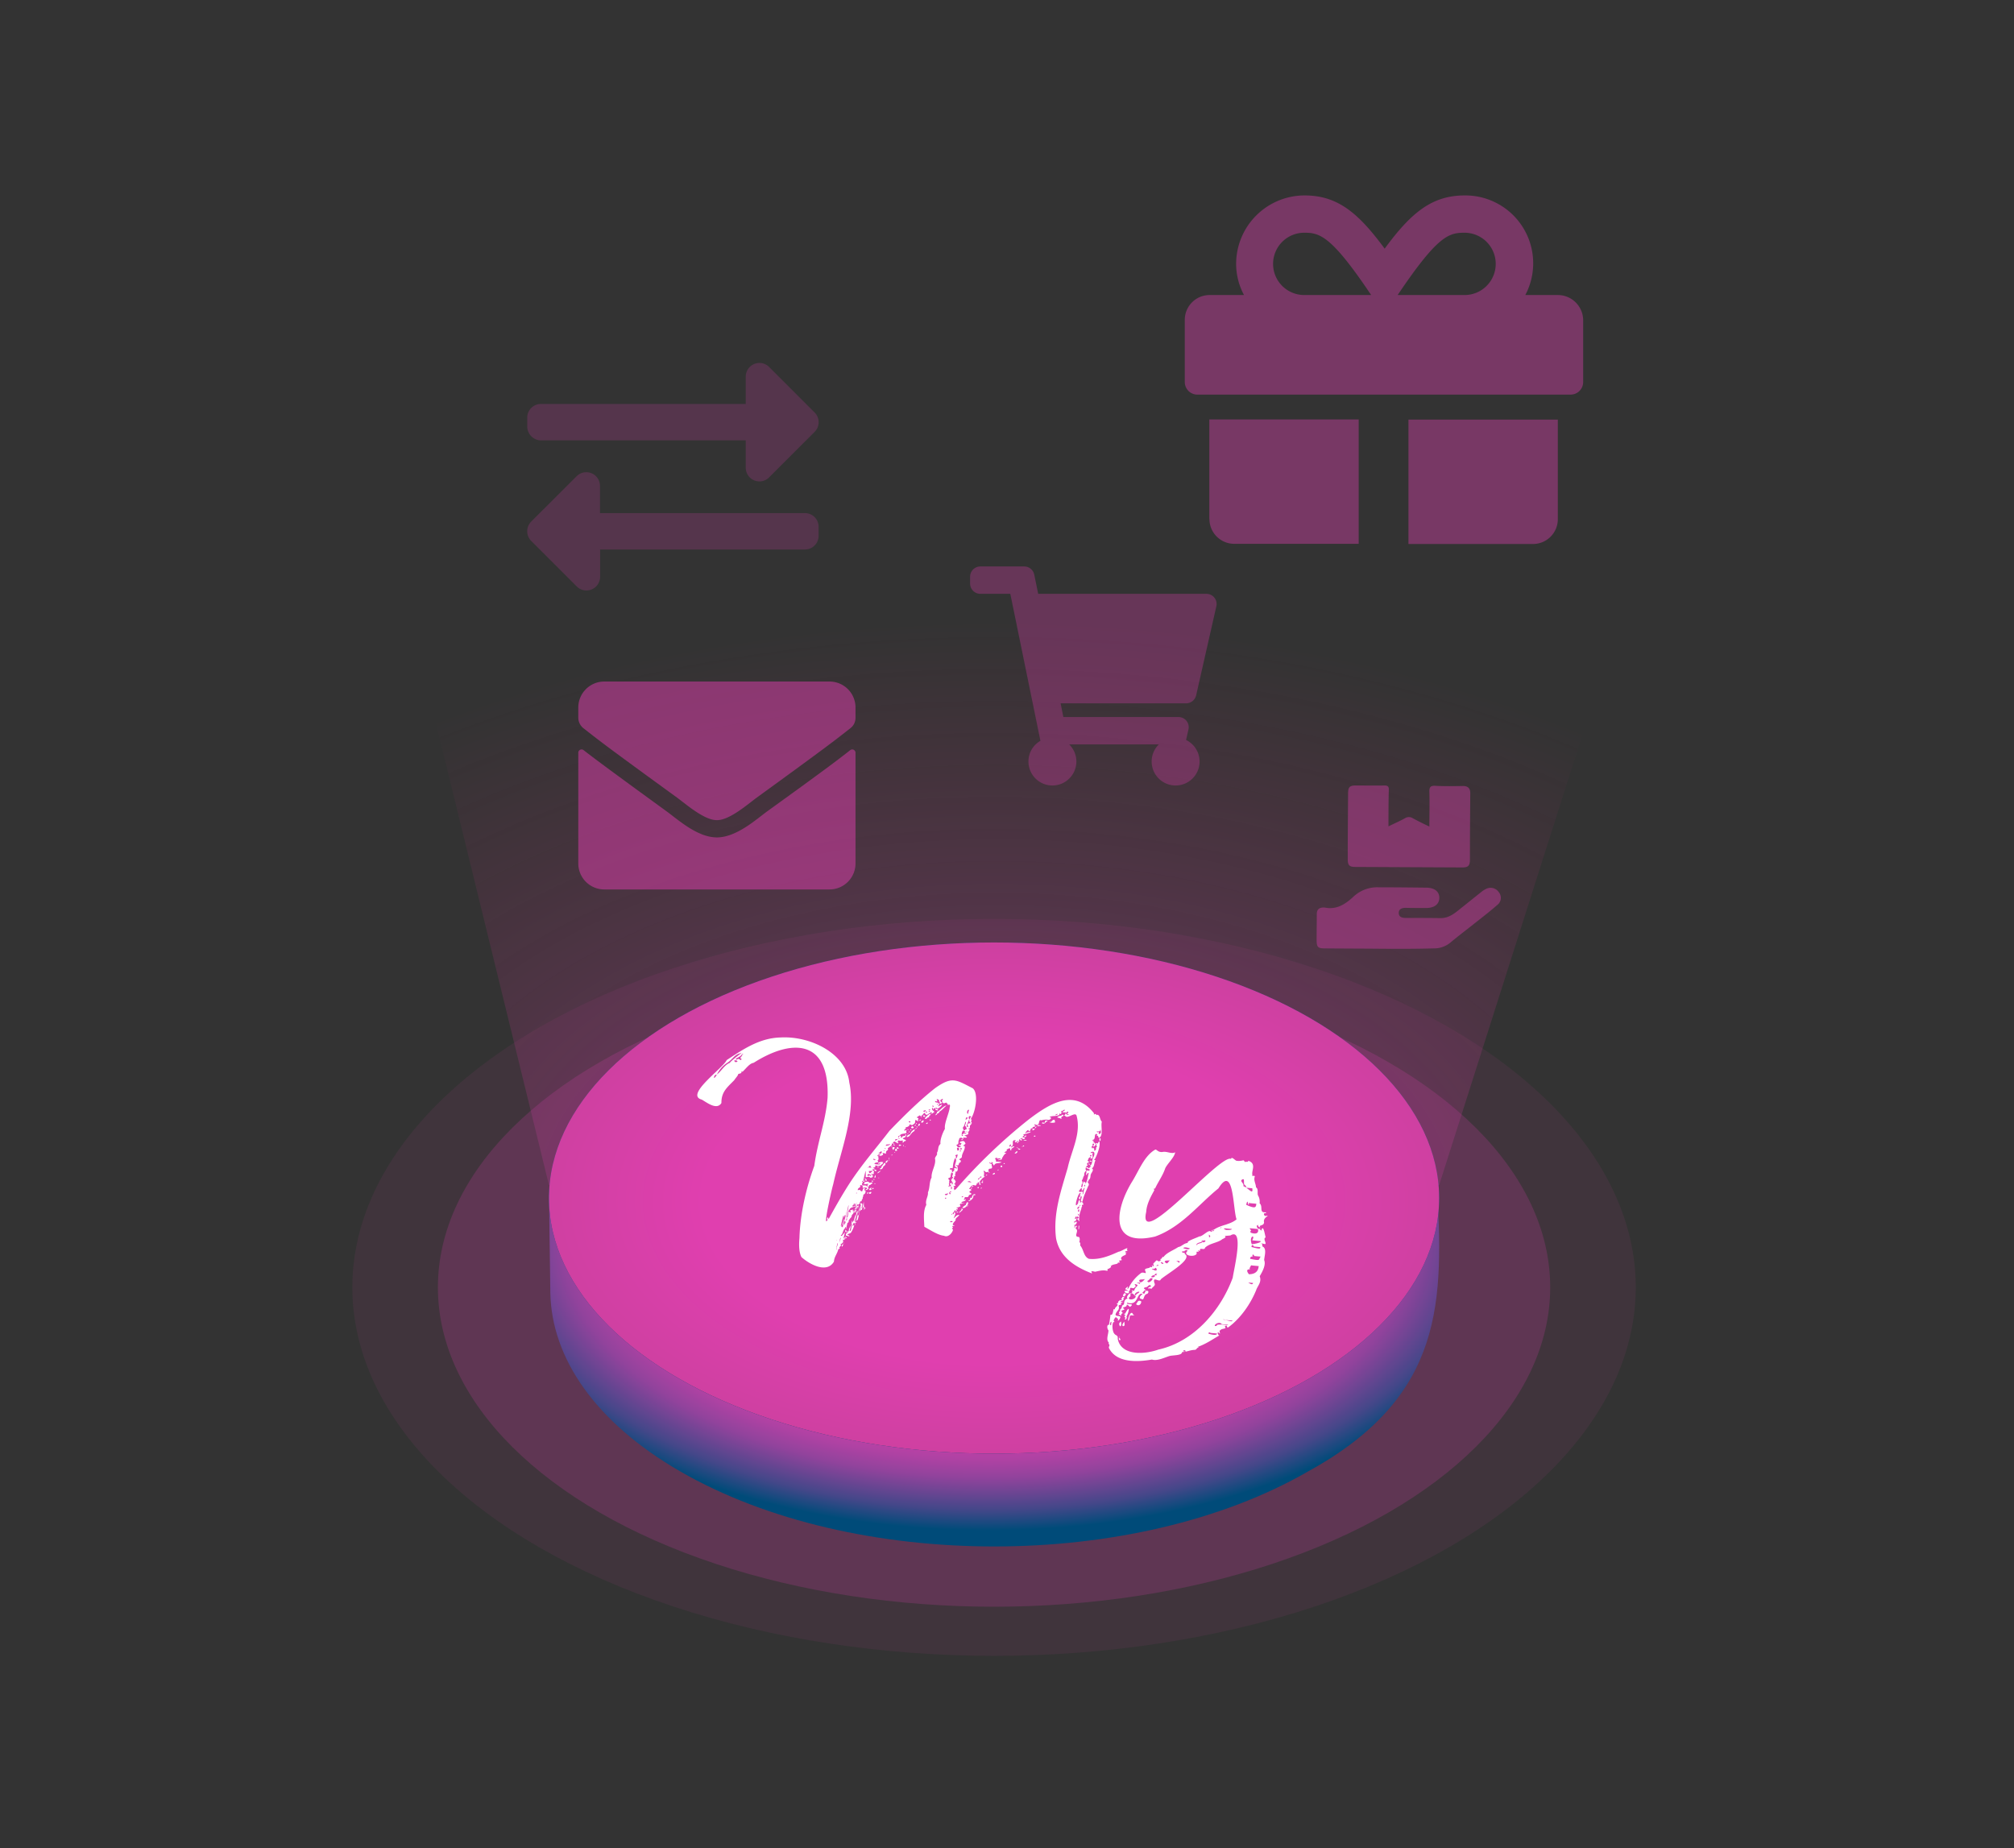
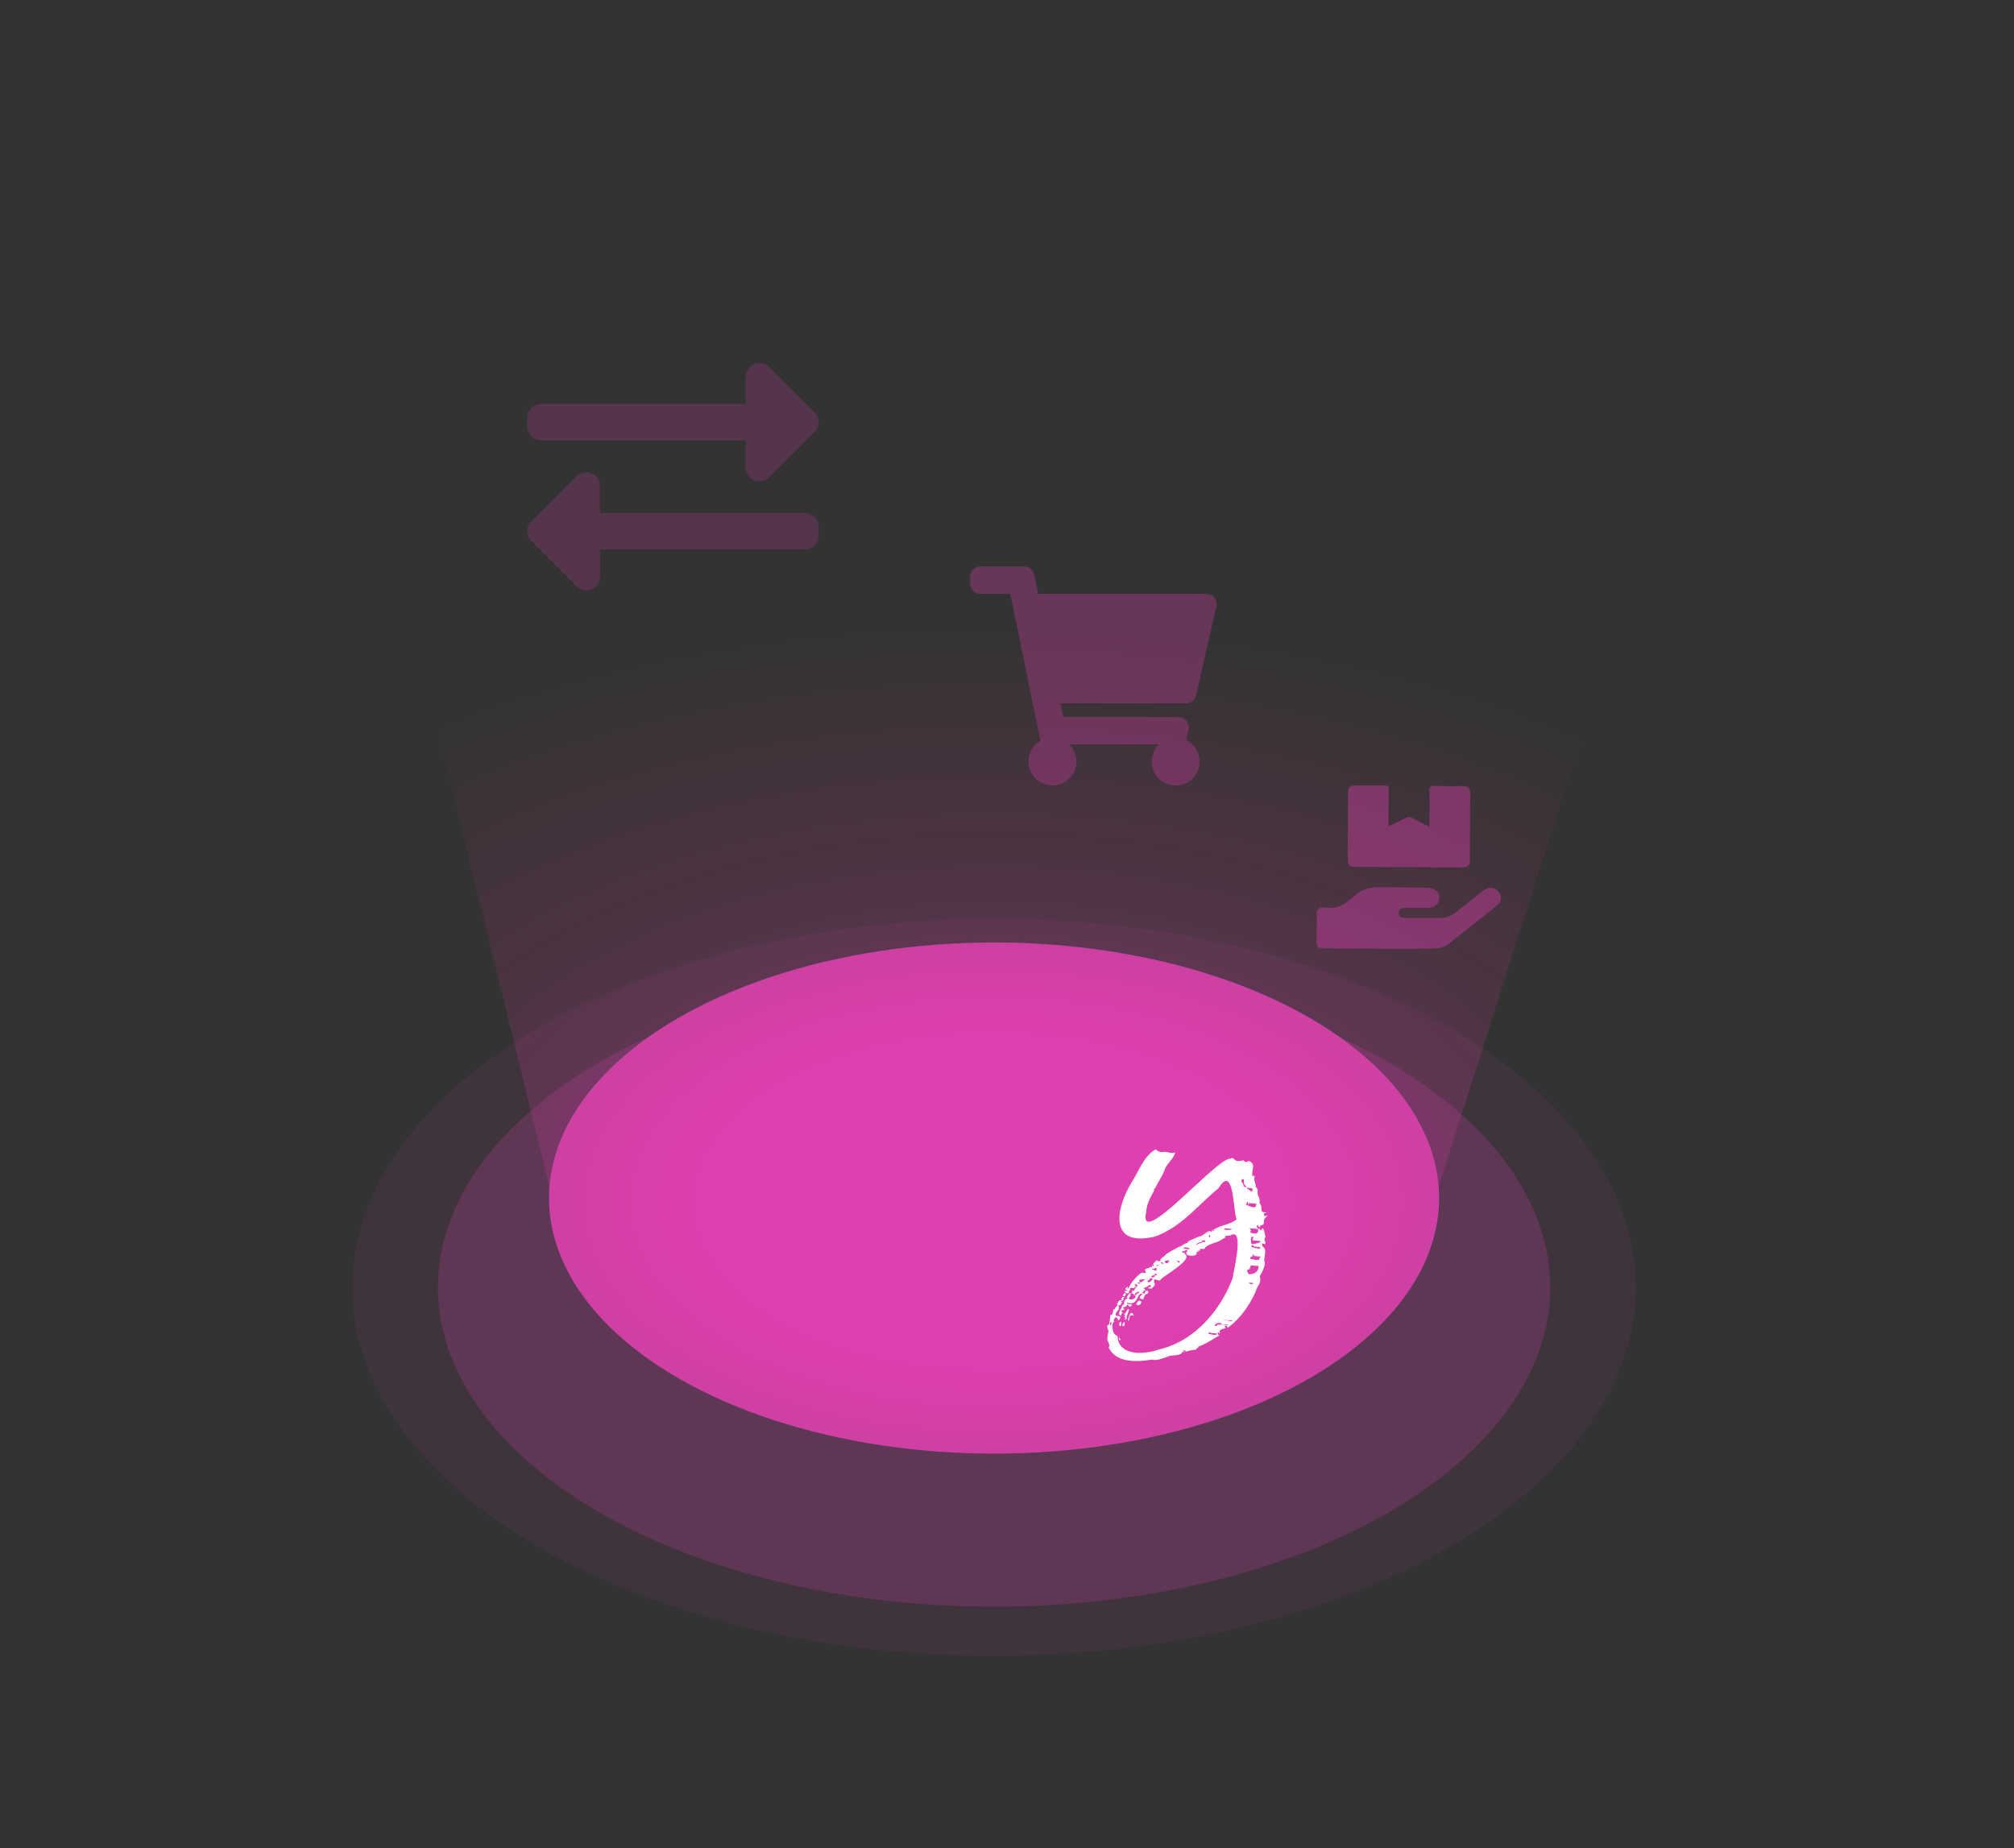
<svg xmlns="http://www.w3.org/2000/svg" viewBox="0 0 1176.93 1080">
  <rect x="0" y="0" width="1176.93" height="1080" fill="#333333" stroke="none" />
  <defs>
    <radialGradient id="radial-gradient" cx="577.4" cy="723.02" r="304.26" gradientTransform="translate(0 319.08) scale(1 0.56)" gradientUnits="userSpaceOnUse">
      <stop offset="0.44" stop-color="#e03faf" />
      <stop offset="0.55" stop-color="#dd3fae" />
      <stop offset="0.63" stop-color="#d440ac" />
      <stop offset="0.7" stop-color="#c440a8" />
      <stop offset="0.76" stop-color="#ae42a3" />
      <stop offset="0.82" stop-color="#91439c" />
      <stop offset="0.87" stop-color="#6e4593" />
      <stop offset="0.93" stop-color="#444789" />
      <stop offset="0.98" stop-color="#144a7e" />
      <stop offset="1" stop-color="#004b79" />
    </radialGradient>
    <radialGradient id="radial-gradient-2" cx="581.6" cy="700.04" r="586.79" gradientTransform="translate(0 297.2) scale(1 0.58)" gradientUnits="userSpaceOnUse">
      <stop offset="0.44" stop-color="#e03faf" stop-opacity="0.2" />
      <stop offset="1" stop-color="#ec2a83" stop-opacity="0" />
    </radialGradient>
    <radialGradient id="radial-gradient-3" cx="580.9" cy="700.14" r="384.98" gradientTransform="translate(0 310.04) scale(1 0.56)" gradientUnits="userSpaceOnUse">
      <stop offset="0.44" stop-color="#e03faf" />
      <stop offset="1" stop-color="#b8428f" />
    </radialGradient>
  </defs>
  <g id="MyFreedelity">
    <ellipse cx="580.9" cy="752.32" rx="375" ry="215.34" style="fill:#b8428f;opacity:0.1" />
    <ellipse cx="580.9" cy="752.32" rx="325" ry="186.63" style="fill:#e03faf;opacity:0.2" />
-     <path d="M839.64,691.15c3.85,68.73,5.14,124.53-75.16,168.7-101.35,58.51-265.67,58.51-367,0-49.92-28.83-75.14-66.47-75.88-104.24l-.78-57.6Z" style="fill:url(#radial-gradient)" />
    <ellipse cx="580.9" cy="700.14" rx="260.11" ry="149.37" style="fill:#004b79" />
    <polygon points="971.03 283.84 220.78 283.84 320.79 692.52 841.01 692.52 971.03 283.84" style="fill:url(#radial-gradient-2)" />
    <ellipse cx="580.9" cy="700.14" rx="260.11" ry="149.37" style="fill:url(#radial-gradient-3)" />
-     <path d="M619.86,651.09c-.55-.23-1.18-.69-.7.28-1.56,1.34-4.77.32-5.88,1.61,1.74-.29.7,1.4-.48,1.49a8.51,8.51,0,0,0-4.23.27c-2.16-1.08-.45,4.1-3.75,2.3,0-.4-.33.3-.23.4-.08.82,0,.25.45.27.14.6-.71.85-1.17.81-.94.24-.12.82-.7,1-.65-.49-1.08.44-.93.94-2.2,2.05,0-2.39-3.3,1.75,5.33-1.9,4-.29-.7.68-.59.25.06.38.22.67-2.34,1.59.51.58.48,1.89-.76.29-1.53.22-1.88-.54-.84.71-2.39,1.37-1.18,1.89-1.09.23-.82,1.73-1.65,1.08,1.4-1.59,1-1.5-.45-.4-1.24.44-.07-.15-.72-.41-.83,0,.65-.39.72-.41-.2-.3-.78-.35-.95-.4-2.17.62.32,2.95-2.1,3.91.27.82.72-.13,1.4-.26,2.26-.22-3,2.13-.7,1.75-2.56,2.11.8-2.43-3.3.27,1,.72-1,.9-1.18,1.75.13,0,1.42,0,.95.27-1.37.81-1.54,1.75-2.35,2.84,0,1.38-1.16.73-1.88,1.21-1.74-.16,1.91-.65.93-1s-2.41.63-1.88-.26c.46,0,0-.17-.22-.14-2.07.31-.18.7-.48,2.29a10.77,10.77,0,0,1,3.31.28c-1.67.9-3.54.16-4.23,1.61-.57,1-.58-1.25-1.66-.67,2.08-.55-.93-1.63,0-.4-.63.44-.54-.41-1.17-.54-.36,1.27,1.88.66,1.17,1.61,1.4,3.94-2.61.47-1.65,4.06,1.15.28-.11.74-.22,0-.56-.18-1,.42-1,.13-.88.33-1-1.26-1.88-.54,1.13.93-.64,3.66,1.17,3.1-2.33,1.06-2.2,1.79-3.75,3.38.27-.35,1.65.31.45.4,0,.49.65.35.48,1-1.14.43-.68-.88-.93-1.35-.34,0-1.24-.2-.7.4.12.5-1.24.34-1.17.4.94.1.28.93-.26,1.09-1.84-.94-2.58.45-3.75,2,.64-.13,1.72.19,1.18.95-3.08,1.15,2.84,1.61-1.18,2.56-.47,2.58-2.73,0-2.58,2.16-1.16,1.17.35.66.7.13.09,1.85-1.9.94-2.57,2.16.07.69,1.61-.3,1.87.27-1.32-.3-1.17.83-2.35.27-1.43,1.45,2.11,1.24-2.35,2.43-.09.33.34.27.7.27-.12.35.47.79-.23.67-1.06,0-.9-.09-.25.54-1.45,2.5,0-1.75-1.62.68-.43.37-.41.39.22.41,1.25.42-.25,2.62-.47,3.64,1-.85,1.79-2.22,3.3-2-.46,1-2.66,2-2.13,3.11-.77.9-2.76,2.8-.92,3,.78.47-.84.08-1.18.54,1.07.75-.07.88,0,1.76,1.75-1-1.18,5.47-4.7,3.77-3.57-.35-8-3.37-11.51-5.25-.15-4.37-.86-9.21,1.17-12.83-.81-2.73,1.23-4.9.93-7.29,1.24-2.62.67-6.06,2.13-8.64-.24-3.62,2.42-7,2.1-10.53-.59-1.53,1.69-2.55,1-3.9,1.17-1.88.28-3.58,2.1-5.27-.35-2.63,1.54-7,2.6-8.78-.55-3.25,2.59-9.28,2.8-12.68.82-2-1.49-1.49-1.87-2.56-.18-.48-1.83,1.17-2.36-.41.09-.24.46-.31,0-.27-1.21-.12.9-1.27,0-1.61-2.86,1.43,0,1.2-1.17,1.89,3,0-1.86,2.06-.23,0-.34-.58-.91.52-.47-1.08-3.52-2.19.77,1.79-2.35.4-.53,1.09,1.29.81,2.12,1.21.12.25-1.29.15-.47.28,1.67.34-.22,1.23.22,1.75,4.06-2.83,1.22.79-.92,1.48,2,1.09-.54,1-1,.14,0-.47.61-.36,1-.14.54-.31.06-.83-.48-.68-.68.47-1.69-.16-1.4,1-.41.08-.68-1-.25-1.21-2.4,1.1,1.77,2.77.48,2.69-.45.41-1.26,1.13-1.88,1,.73-.51.88-1,0-.81-1.22.46-2.36,2.3-3.31.81-.34-1.89-1.66,1.71-2.8,1.35-.3-1.06-1.09.32-1.87.41-.35,1.7,1.43-.42.44,1.75.85,2-1-.3-1.62.27.08,1.08,0,2-1.18,2.43-.54,1.24-2.59-1-2.12.54-1.62,1.79-2.7.45-2.11,1.89-1.2.25-1.16,2.17,0,.81.9-.21-.27,1.13.45,1.48-.45.86-2.69.51-3.5,1.22-.58.33-.51.92.23.81-.3.88-.16,1.29.7.67-.31-1.11,2.68-.06,1.65-1.75,1.38.44.31,1,0,1.89-3,1,.16,1,.48,1.75-.3.82-1.76.55-1.18.68,0,.61-.85.71-1,.4.58.11.47-1,0-1.08-1.13.92-2.7-1-2.58,1.08.95.12.11.26,0,.54.61.69-1.75-1-1.88-.94-.87.25-1.53,1.08,0,1.08.07.46-1.86-.27-1.65.4.49.82-1.84,1.88-2.35,2.56.82,1.55-1.47.68-.95,3.11-4.13-1.34-.24,1.21-2.58.81-.28,1-.84.64-.92-.41-1.52-.12-2,1.11-1,1.08-.17.89.61,2.21-.7,2.3.76-.11,0,1.92,1.4,1.21.22-.12,2.46-.42,2.36-.14-.17-.06-1.14.11-.48.28.51.84-1.49,1.24-1.62,2.15-.5-.28-.32-.72-1,0-3.67-1.37.09.43-3.27.95,1.87.68,1.37.92-.26.81-.12.16,1.88,2,.7,1.76.85,1.77-1,.68-1.87,1.34,2.09-.18,2,2.27-.23,1.76-.2-1-1.7,0-2.35-.27-.59.66.78,1.56.48,2.16-1-.21-3.9,0-2.13.94-.51.41-1,1-.23,1.75,1.3.12,2.38-.2,2.58.82.76-.68,0-.79.25-1.08,1.75-1.29-1.74-.07-2.6-.55,1.16-.1.95-.46.7-1.21.76.46,2.38-.86,2.83.41.39.38,1.5-.51,2.13.26-.93.44-1.16,1.24-2.13,1.22-.09.59-1,1.54-.23,2.16-.34.19-2.32,1.29-1.65.27,2-.77-.33-1.34-1.65-.81-.93-1,.86-1.34-1.4-1.62-.78-.08.22,1.12-.48,1.21-.69.59-1.34.85-1.17,1.76,1-.38,1.27-.26,1.87.54,1,.5,2.73-1.13,2.61-.13a1.9,1.9,0,0,1-1.65,2.29c.79.69.24.81-.26,1.89-1,.12-.13.63-1.17,1.21-1.86,2.16.64,2.59-2.58,3.92.81.65-1.29,1,0,1.61.12.1-.1.42-.22.41-.87-.57-1.23.42-1,1.22-.07.79-1.48,1.65-1.17,2.15-.23,1-1.14,1.3-1.4,2.17-.8.44,0,1.17-.7,1.61a3,3,0,0,0-1.66,3.25c-1,.54-1.39,2.48-1.87,3.51,0,.53-.82.24-.7.8.11.27,1,.41.7,0,1.17-.86,1.62-3,3.75-2.3-1.43,0-1.08,1.07-1.18,2.43-.88.26-.67,2.55-1.87,2.45-.54,0-.19.45,0,.53.15.51-.37.41-.23,1-.49,1-2,.63-1,1.6-.57.73-.64.73-1.18,1.35.83.38.13.64-.47.95-.75,3-2.38,4.34-2.58,7.29-4.35,7.31-14.76,1.16-19-2.7-1.59-3.21-1.44-7.91-1.15-11.07.39-14.23,4-29.45,8.68-42.23,1.9-14.21,6.66-25.93,7.76-39.82,1.22-34.06-20.63-34.71-43.24-20.37-2.32.34-4.14,3-6.36,5.13-2.24,0,1.07.66-2.58,1.35-.12,1-1.61,2.44-2.35,3.64-4.13,4.24-7.6,6.86-7.51,13.36-2.71,4.43-8.6-.4-11.51-2-10.15-2.69,12.78-18.6,14.57-23.07,9.48-6.19,19.07-12.91,31.48-13.23,17.25-1,38.36,9.14,40.19,26.32,4,18.14-5.11,40-9.41,59.51-.65,1.9-6.34,26.78-3.28,20.65-.51-.53-.32-.56,0-1.21.19-1.07.29.93.7.67,3.76-6.8,7.63-13.65,11.76-20.11,7.38-11.43,15.94-21.17,23.73-31.31,8.77-9.08,17.29-17.47,26.55-24.83,10.06-7.16,12.29-5,22.09,0,3.76,3.11,1.36,15-1.4,18.22,1-.36,1,.55.23,1.08,1.26,1,.2,1.69-.48,2.57-.27,1.87.79,1.06-1.18,1.75,2.37.4-.45,1.7.26,2.7.21.79-1.61,1.05-2.36,1.22,1.27.7,2.61,1.36,0,1.34-.73-1-.29,2-2.12,1.21,3.11-.71-1.1-2.24-.93,0-.95,1.17.49,2.5-1.65,3,1.44,2.06.71,1.41,2.83,1.21-.26-.55-3.08-1.51-.26-1.08.72-.12-.62-.57.71-.94-1.28-.46-1.86-.73-.45-1.22,1.91-.72,2.21.42,2.57,1.35-.26.41-2.31,1.4-.47,1.35.39,2.12-1.55,4.07-1.65,6.07.29,1-1.86,1.33-1.41,2,1.57.3.55,1.86-.22,1.76-.2,1.41-.48,1.77-1.65,1.22-.31.72.53.55.7.8.23,1.77.52,3.29-1.65,3.24.47.28,1,.47.25,1.08.07,1,.52,1.8-.95,1.49,1,.17.2,1.27,0,1.75,1.1,0,.68.71,1.4,1.22-.46.58-.36.33-.23,1.07-1.8.2.73.94-.22,1.63-1.57-.15-.74.34-.25.94-.72.21-.67.26-.23,1-.27,1,.58.1.93,0a317.52,317.52,0,0,1,42.54-40.76c12.17-9.26,26.74-18.54,38.31-3.51-.52.45-.05.63.23.41,1.34-.69.61,1.07,1.65.26,1.68.46,1.39,3.07,2.58,4.06-.73,2.75,1,7.69-1.4,9.44-1.11,0-.28-1.08-1.18-1.22-1.08-.29,0-.4,0-.8-2.44-1.16-.57,3.19-2.83,3.23-.39.94,2.1.4,0,1.09,1.11.17,1.48,1.19,2.13,1.75.78-.35-.56-.59-.25-.81.39-.42.79.2,1.43,0-.22-.53.33-1,.7-1.08.59,2.87-1.08,7.11-2.58,10.12-1.19.84.23.5.22,1.08-.84,1.3-.54,3.89-2.12,4.46,1.81.91-.68,2.85-.7,4.18-.14.91,0,1.91-1.18,2.69-.2.19-.12.32.25.55,0,.07-.63.47-.48,0-1.17.74,1.32,1.44,0,3-1.07,2.72-2.76,5.84-3.3,9-1.84.52-.34-2.08-.45-3-1.36,0-.42,1.73-1.18,1.75-1.14-.91.24-2,.93-2.15-2.39.25.89-1.59-.93-1.49-1.25.85-3.83,10.34-.95,5.93.17-1.77,1.15-3.09,1.18-.13.84-1.41,1.87-.26,1.88,1-1.24,0-.78.4-.7,1.07-.37.18-.46,1-.48,1.22-.7,2.13-1.66,4.68-1.18,7.28-.37.3-.39-.84-1.17-1.07-.24-.64,1.21-.57.72-1.22-1.32-1.61-.64,1.7-2.12,2.44-1.08.16-.16,1,0,.53,2-1.4,1,1.67-.48,1.62.72.55-.19,1.4.25,1.48.57-.32.19-1,.7-1.07,1.69,0-.38,1,0,1.62,2.27,1.33-1.41,4.51,1.4,4.86,1.35-.16.95,2.56.7,3.1,1.12.3.18,1.94.73,2.16,1.91,2.37,1.85,6.4,4.93,7.56,6.42.7,12.51-2,17.39-4.19,1.37,0,6.47-3.63,4.68-1.07,1.81.94-2.32.52-.45,1.62,1.34-.46-.78.32,0,1.21-2.32.89-3.64,1.82-2.35,3.1-.8.47-2.68.14-1.18,1.08,0,.5-1,.68-1.43.14,1.42,1.39-3.05,1.08-3.5,2.16-.9-.1-.15.46-.25.8-.71.43-1.23,1.06-2.1,1.08-.11.25.44.86-.25,1.08-2.52-.64-4.72.09-7,.54-3.88-1-1.18.76-1.9.95-9.87-3.81-18.81-9.5-20.9-20.52-1.8-14.28,2.75-27.2,6.81-41.16,2.27-10.34,8-20.09,5.18-30.5-.78-2.38-5,1.79-6.36.41,0,0-1.09-.67-.92-.81.46.14,1-.07.44-.4.3-.94,1.27.57,1.66-.68.47-.27.68-.53-.23-.95-.26-.05-.1.89-.73.68-1.65-.49-3.44.43-.7-1.35-.21-1.09-1.12.6-2.1.41C619.75,649,620.89,650.23,619.86,651.09ZM417.53,628.83c-1,1.84.65.86.93-.27C419.8,627.81,417.51,627.88,417.53,628.83Zm14.79-13.22c-3.15.73-4.25,3.45-7,5.26a17,17,0,0,0-6.36,7c2.53-1.74,4.32-5.53,7.54-6.75C427.21,619.66,436.13,613.55,432.32,615.61Zm-3.05,4.58c.15,1,2.74.2,1.18-.4C430.39,619.59,428.42,619.55,429.27,620.19Zm3.53-.67c1.57-1.08-.66-.58,0-1.48.07-.59,1.53-1.2.7-1.63,1.05-.36,1.14-.63,0-.4.06,1.48-4.89,2.61-3.05,3.24C431.82,618.47,431.85,618.93,432.8,619.52Zm53.83,108.9,1.4-5.8c-.11.5.61.19.47,0Zm1.4,3.78c-.28-.14-.38.4-.48.54C489.55,727.36,489.85,726.9,489.43,726.4Zm.7-7.29c.62-.11,0-.35-.22-.27C489.27,719.3,490.21,719.53,490.13,719.11Zm.95,4.18c0,.05-1.4,1.14-.7,1.1C490.73,724.84,491.69,723.6,491.08,723.29Zm.95-7.69c.11-.18-.39-.22-.47-.27C490.52,715.73,492.27,716.29,492,715.6Zm1.63-5.53c.71-.18-.61-.7-.93-.54A1.71,1.71,0,0,0,493.66,710.07Zm-.93.54c-.09.51,1.51,1.09,1.18.4C493.87,710.93,492.88,710,492.73,710.61Zm1.18,3.11c-.28,0-.7,0-.73.4C493.51,714.33,495.22,714,493.91,713.72Zm.22,8.37c-.55-1.56-1.11.45-.7.67S494.42,722,494.13,722.09Zm0-3.51c.84-2.57,3.58-.73,1.18-.82-.68.1-.68.45,0,.55C495.23,718.74,494.44,719.08,494.13,718.58Zm.7-10.81c-1-.07.32.28.7.27C495.63,707.49,495.82,706.77,494.83,707.77Zm1,4.46c1.35-1-.58-.57-1-1.35C494.55,711.87,494.57,712.43,495.79,712.23Zm3.75-1.22c2.33-3.21-.19,3-1.18,3.79a14.5,14.5,0,0,1-1.87.67c.28.53,2,1,.95,1.21-4.19-.95.46-2,0-4.18C498.87,712.58,499.61,712.76,499.54,711Zm-3.75-6.61c-.43.32,0,.35.47.4C496,704.4,496,704.4,495.79,704.4Zm0,2.83h.47C496.37,706.93,495.63,706.74,495.79,707.23Zm8.93-10.65c.81-1.2-1.63.09-.73.8-.72.38-.9,1-2.1.54-.55.64-2.15.08-.7,0,.42-.34-1.13-.39-.95,0,.1.69-.78.33-.7,1.21.41.54,2.12-1,2.13-.26-2.26,1.19-3.32.51-4.23,2.83-1.12.6,2.35,1.71.7.14-.38-.16-.23-.2.22-.28,3.79-1.82-1.41,2.53,3.31-1.07-1.52-.93.29-1,.45.13.79-.06-.49-1.2.95-.94A12.12,12.12,0,0,1,504.72,696.58Zm-6.83,16.87c0,.42.59-.17.7-.27C498.38,713,498.09,713.24,497.89,713.45Zm1.65-2.44c-1.15.4.16-2.28.48-2.15.66.89,1.34-1.25,1.87-.41-1.07.39-.48,1.52-.95,1.75C500.2,708.83,499.52,709.86,499.54,711Zm.95-8.23c.26,0,.82,0,.7-.13C500.87,702.25,500.4,702.12,500.49,702.78Zm.23,5c-.5-.2,0-.81.22-.54C501.45,707.38,501.56,707.94,500.72,707.77Zm.7-5.93c.68,0,.54-.7,0-.68S500.74,701.85,501.42,701.84Zm.25-10.26c.88.12.14-.39,0-.81C501.12,690.8,501.75,691.33,501.67,691.58Zm0,16.19c.14-.1.7-.8.92-.67C502.5,707.75,502.34,708.39,501.67,707.77Zm1.4-3.37h-.7C502.48,703.66,503.18,703.55,503.07,704.4Zm2.35-10c.85.91-4.11,1.66-1.65,0C504.76,693.77,504.25,694.23,505.42,694.41Zm-2.35,8.37c.11,0,.9-1.13,1.17-1.22C505.07,702,503.08,703.83,503.07,702.78Zm1.87-1.22c.19-.55-.42-.25-.47-.54.29-.47.07-.72,0-1.21,1.3.38,1.35-.57,2.6-.13-.9.14-.61.16,0,.54.49.58-1.32.07-.95,1.08S504.51,701.62,504.94,701.56Zm.71-16.72c.71,0,1-.61,1.42-.68C506.34,683.52,505.43,684,505.65,684.84Zm1.17-1.35c.6.21-.19-.93-.22-.41ZM507.3,697c.22.27,0,.4-.23.54C506.33,698,507,696,507.3,697Zm.47-10c.45-.37.81.37,1.4.4.26,0-.66-1.08-1.17-1.21C506.48,685.76,506.68,687.86,507.77,687Zm-.7-4.45c.45,0,.45-.13.45-.27C507.3,682.27,507.3,682.27,507.07,682.54Zm2.1-.27c1-.14-1.11-.18-.22-.81C507.65,680.87,506.77,682.81,509.17,682.27Zm-1.4,2.16c0,2.38,1.81.18,2.36-.41C509.65,684.44,507.11,684.25,507.77,684.43ZM509.65,695c-1.7,1.14-2.48-.16-.48-.94C509.88,694.52,507.64,695.05,509.65,695Zm-.48,1.63c.17.84-1.09,1.66-1.4.4A2,2,0,0,1,509.17,696.58Zm1.18-6.48c-.32.63-1.53.4-.7-.27C509.75,689.86,510.07,690.23,510.35,690.1Zm-.7,4.59c.2-.51.8-.89.92,0C510.32,694.59,509.53,695.16,509.65,694.69Zm1.4-16.74c1.92-.28-.09-.21-.22-.67C511.44,676.56,509.43,677.53,511.05,678Zm-.48,10.93c.91.14.38.65-.22.54C510.49,689.4,510.63,689.06,510.57,688.88Zm.26-5.26c.78-.4,1.68.17,1.17.67C511.67,684.7,511,684,510.83,683.62Zm0,8c.09-.37.56,0,.92.13C511.73,692,510.81,691.74,510.83,691.58Zm2.8-11.06c2.17-1.26-.23-.5-.7-.55C515.31,678.19,507,680.32,513.63,680.52Zm-2.33,7.69c-.73-.31.25-1.08,0-1.62C511.77,686.73,511.92,688.26,511.3,688.21Zm1.4-6.35a3.74,3.74,0,0,1,1.18.14C513.64,682.2,512.42,682.51,512.7,681.86Zm0,3.64c.46-.87,1.33-1.1,1.88-1.47C515.16,684,512.73,686.11,512.7,685.5Zm.23,2.71v.13s0-.13.25-.13Zm1.43-14c.31,0,1.64-1,.44-1.61-.09.83-2.47,1.28-.92,1.34C514,674.05,514.15,674.24,514.36,674.17Zm-1.18,14c.15-.2.52-.06.7,0S513.1,688.5,513.18,688.21Zm.45-13.1h.73C514.77,675.56,512.81,675.62,513.63,675.11Zm3.53,4.6c.78.15-.1,1.55-.93,1.75-.14,1-1,2.17-2.13,1.62.29-.82,1.35-.5,1-1.62C515.8,681.5,516.74,679,517.16,679.71Zm0-7.15c-.32-.25-.52-.52-.93-.14C516.58,672.51,517.09,672.82,517.16,672.56Zm0-1.63c-.59-.13.25.43.25.54C517.7,671,517.52,671.22,517.16,670.93Zm0,8.37c.78-.54,1.24-2.06,1.87-.81C518,678.27,519.09,680.07,517.16,679.3Zm2.35-10.66c-.93.25-1.67-.28-1.88.81C518.34,669.74,521.41,668.69,519.51,668.64Zm0,8.5c-.51-.09-.12-.67.25-.54C519.72,676.8,519.89,677.27,519.51,677.14Zm-.23.54c.87,0,.3.14,0,.54Zm1.66-7.69c-.13-.2.45-.66.45-.27C521.14,669.85,521,671,520.94,670Zm.7,4.86c.05.09-.77.45-.7.14C520.86,674.74,521.5,674.89,521.64,674.85Zm1.4-4.05c-.51,0-.87.82-.93,1.21C520.86,670.88,521.62,669.65,523,670.8Zm-.93-2.3c.54.2.75.41.7,1C522.23,669.62,522.16,668.88,522.11,668.5Zm.45,4.72c0-.12.25-.12.48-.12C523.76,672.83,522.39,674,522.56,673.22Zm.48-7c.32.61,1.26-.51,1.65-.41C524.06,665.54,523.18,665.6,523,666.21Zm1,5.54c.79.65-.68,1.07-1,.4C522.79,671.68,524.24,670.7,524,671.75Zm.92-1.08c.79,1.15-2,.17-.7.26C523.75,670.14,524.79,670.43,524.91,670.67Zm.7-5.41h-.92C524.26,665.6,526.64,665.68,525.61,665.26Zm-.22-1.61c-.44-.11-.83,1.2,0,.94C525,663.75,527,663.7,525.39,663.65Zm-.22,5.8c0-1,.87-.59,1.4-.54C526.54,669.6,525.68,669.79,525.17,669.45Zm2.8.27c-.4.1-.42-.64,0-.68C528,669.45,528.22,669.58,528,669.72Zm.7.27c-.07-.09.34-.17.47-.13C529.21,670.1,528.62,670.26,528.67,670Zm5.4-8.91c-1.75.59-2.34,3.51-4.23,3.24-.3-.91,1.82-1.5,2.13-1.75,0-1.11,1.77-2.61,2.83-2.84C534,660.39,534.9,660.68,534.07,661.08Zm-4-1.08c.2,0,.58-.54.47,0C532,660.28,530.4,660.51,530.1,660Zm.7,2.3c.08.59-1.47,0-.23,0Zm1.17-6.75c.12-.58-.63-.38-1-.27C531,655.75,532,656.43,532,655.55Zm-.47,6.21c-.19.07-.38-.15-.48-.28C531,661.1,531.46,661.58,531.5,661.76Zm-.23-.4c0-.42-.08-.58.48-.54C531.75,661.08,531.5,661.22,531.27,661.36ZM532,660c.7.06.37.14.7.41C531.93,660.4,531.94,660.7,532,660Zm1.65-1.48c1.06.54-.76,1.23-1.17.54C532.26,658.61,533.47,657.63,533.62,658.52Zm1.63-1.08c-.3.31-.52.88-.7.67C534.35,657.71,535.21,657,535.25,657.44Zm0,1.89c.3-.18.11-.1.47,0C535.76,659.66,534.12,660,535.25,659.33Zm.47-3c.15.38-.49.55-.47.68C535.23,656.7,535.2,656.29,535.72,656.36Zm.48,2.7c-.31-.08-.9-1-.48-.81C536.42,658.49,535.85,658.62,536.2,659.06Zm.7-1.08c-1.06-.05.49-2.12.7-.94C537.48,657.18,537.23,658.18,536.9,658Zm.48-3c-.57-.27.57-1,.92-.54A3.35,3.35,0,0,1,537.38,655Zm1.17-2.56c.31.51-.25.45-.47.27C538.27,652.6,538.19,652.35,538.55,652.45Zm.23,3.64c-1.34-.06.2-1.23.7-1.35C540.26,655,539.22,656.18,538.78,656.09Zm2.13-7.29c-.39,0-.92.42-1.43.4C539.8,650.19,541,649.59,540.91,648.8Zm-.7,3.38c.84-.51.34.74-.26.54C538.63,652.33,540.54,651,540.21,652.18Zm.22,1.62c.17-1.13,5-4.78,2.83-1.62-1,0,.26.93-.73.8C541.44,653.25,541.77,654.12,540.43,653.8Zm1.4-3.92c0-.24-1-.37-.92,0S541.63,650.26,541.83,649.88Zm0,6.75c-.29.43-.48.28-.7,0C541.31,655.93,543.05,655.89,541.83,656.63Zm1.65-7.83c.2-1.06-.68-.18-1,0Zm0,.4h-.7C542.32,649.7,543.58,649.81,543.48,649.2Zm.23,5.14c.51.42-.1.89-.45.4C543.17,654.72,543.66,653.89,543.71,654.34Zm1.65-8.1c-.44-.35-1.05.53-.23.41C545.57,647.28,545.81,646.65,545.36,646.24Zm2.13,3.64c1.68-.63,3.67-3.59,5.63-3.78-1.68,1.38-2.74,2.86-4.23,3.64.16,1-1.38.72-1.4,1.63C545.08,652.59,548.05,650.5,547.49,649.88Zm.7-4.32c-.1-.14-.24-.5-.48-.4C547.56,645.55,548,646,548.19,645.56Zm5.4,51.42c0,1-.48.53-1.4.94C551.68,698.65,554.75,698.74,553.59,697Zm-1.17,3.64c.28,0,.52-.47.7-.54C552.06,699.91,552.09,699.87,552.42,700.62Zm1.65-55.46c.4.55.7.58-.25.68C553.8,645.38,553.48,645.4,554.07,645.16Zm2.1,45.21c-1-1.15,1.17-2,.7-2.43-1-.23,0-1.12,0-2-1-1.92-1.37.76-1.4,1.76-.61,1.27-1.61.1-1.18,1.61,1.15.61,0,.61.48,2-.51.41-.21,1,0,1.35-.09.23-1.27.87-.48.68,2-.15,1.73,0,.7-1.49.94-.63,1.8-.92,1,.41C557.26,692.2,556.78,690.67,556.17,690.37Zm-1.4,7.15c0,.64.81.37.7.14C555.49,696.84,554.17,696.4,554.77,697.52ZM557.6,684c.18.08,0-.75,0-1.21.16-.88,1.73.81,1.62-.4-2.92-.59,1-4.31-1.17-5.54a14.82,14.82,0,0,0-1.18,4.59c-.06,2.36-.74.6-1.62,1.35-.76,1.25.63.28.92.81C556.43,685.66,556.48,685.13,557.6,684Zm-1.91,12.69c.6,0,0-.49-.22-.41C554.56,696.37,555,696.8,555.69,696.71Zm-.22,17.54a3.69,3.69,0,0,0,1.18-.13C556.9,713.31,554.47,713.52,555.47,714.25Zm.7-20.65c-.88-.07-.1.87-.48,1.35C556.27,695.17,556.5,693.92,556.17,693.6Zm0,15.66c-.32.37-.11.5.25.67C556.54,709.63,556.16,709.42,556.17,709.26Zm1.18-.81c-.47,0-1,1.14-.23,1.21C557.1,709.18,558.28,708.78,557.35,708.45Zm1.17-32.8c.33.47.15.33,0,1,.53,1.22,1.09-1.71,1.18-1.89C559,674.74,557.88,675,558.52,675.65Zm.48,32.8a1.09,1.09,0,0,1,1.17-.13C559.77,708.37,559,709.11,559,708.45Zm.7-37.65c-.94-.4-.13,1.31-.23,1.62C560.73,672.52,560.86,670.72,559.7,670.8Zm3,35.89c0,.6-1.75,1.7-2.1,2.17-.31-.94,1.79-1.6,1.18-2.43C562,706.12,562.56,706.62,562.75,706.69ZM561.1,673c.6-.42.91-.27,0-.68C560.93,672.31,560.89,673,561.1,673Zm.25-2.16c-.21.81-.09,1.62.7.81-.52-.05,0-.48.23-.4A2.77,2.77,0,0,0,561.35,670.8Zm3.28-8.23c.47-.48-2.31-1.16-.93-1.09,1.24-.21-.3-.51-.72-.94-.86.55-1.08,2.05-.93,3.11-.12.08.86.35.7-.14-.07-.13-.9-.43-.22-.67C563.46,662.15,563.32,662.32,564.63,662.57Zm-2.58,37.11c.72-.23.84-.31.93-.55C562.6,699.14,561.86,699,562.05,699.68Zm2.1,5.94c-3.08,1.11-1.31-.7.25-1.49.17-.78.8-2.38,1.4-1.22.79.22-1.36.75,0,1.22.21.58-1,0-.92.54-.69.29.58,0,.7.27C564.28,705.15,564.48,704.92,564.15,705.62Zm.48-47.24c-1.58-.4.25-1.8-.23-2.83-.48-.32-.69,2.65-1.65,3.1-.35,2.36,2,2,1.18,1.35C565.8,660,564.37,659.36,564.63,658.38Zm.47-5.53c-.56-.13-.54.85-1,1.21C565,654.62,565.78,653.1,565.1,652.85Zm.23,8.63c0-.36-1.09-.3-.7,0C564.54,661.46,565.74,661.81,565.33,661.48Zm.73-6.61c-.21.84-2.25,4-.26,3.65-.87-2.64.13-1.82,1.88-2.29-1.22-.24-1.34-1-1.18-2.17A1.67,1.67,0,0,0,566.06,654.87Zm-.48-3.91c.27-.46.38-1.55.7-2.29C565.69,647.88,564.52,650.15,565.58,651Zm.48,39.81c.32,0,1.46.33,1.62,0-.25,0-1.79-1.17-1.62-.27C565.48,690.19,565.06,690.77,566.06,690.77Zm1.62-37.92c-1.27-1.7-2.2.34-1.18,1.21C567.06,653.79,566.59,652.9,567.68,652.85ZM570,698.06c.37.58-1.66.27-1.17.67.15,1.54-1.38,2.74-2.58,3.24-.82-.73.82-.37.7-1.07.11-.93-.45-1.12.95-.82C568,699,568.78,697.28,570,698.06Zm-2.35-3.78c-.21-.52.8,0,.25.13C567.66,695,566.8,694.79,567.68,694.28Zm0-.81c.15,0,1.18-1,1-.27C569.45,693.07,567.76,693.79,567.68,693.47Zm4.23.41c.27.41-.14.55-.45.53C571,694.07,571.56,693.21,571.91,693.88Zm-.45-4.46c.29-.08,1.11-.45,1.15-1.21C571.91,688.61,571.46,688.75,571.46,689.42Zm1.88-1.35c.45,0,.22-.13.22-.4C573.18,687,571.64,688.76,573.34,688.07Zm0,6.21c-.21-.45.39-.22.45,0S572.52,694.86,573.34,694.28Zm1.17-3.11c-.72.27-.76.15-1-.4C573.89,690.62,574.42,690.57,574.51,691.17Zm-.47-.94c-.08-.22.36-.7.47-.13C574.54,690.51,574,690.78,574,690.23Zm2.83-3.78c0,.2.11.48-.73.54C576.14,686.59,576.14,686.59,576.87,686.45Zm3.27-.13.23.13C580.19,686.5,579.67,686.27,580.14,686.32Zm0,0c.06-.54.72-.89,1.18-.94C581.57,686,581,686.49,580.14,686.32Zm2.58-2.43a1.46,1.46,0,0,1,.95-.4C583.67,683.89,583,683.89,582.72,683.89Zm2.83-2.7c.42.79,0,.92-.7.81C584.5,681.3,584.86,681.14,585.55,681.19Zm1.4-1.48c.68.21-.13.77-.45.4C586.46,680,586.68,679.62,587,679.71ZM591,669c-1-.51-1.29.78-1,1.08S590.79,669.36,591,669Zm3.53,4.06c0,.56-1,1.28-1.65.94C593,674,594.6,671.86,594.48,673.1Zm-.47-2.3a1.93,1.93,0,0,1,.7-.13C594.9,671.1,593.85,670.84,594,670.8Zm1.4.41c.14.23,1.29.11.47.67C595.19,672,594.05,670.62,595.41,671.21Zm1.17-5.67c.47-.15.48.59.48.81C597.54,666.78,595,666.18,596.58,665.54Zm1,4.85h-.48C597.22,670.16,597.62,669.91,597.54,670.39Zm.47-.94c.85.06.14.72-.47.54C597.78,669.85,597.75,669.39,598,669.45Zm0-3.24c.28,0,1.79-.17,1.88.27A2.59,2.59,0,0,1,598,666.21Zm.45-2.16c.51.12,1.14-1.19,1.18,0C599.06,664.28,598.85,665.14,598.46,664.05Zm6.13-4.46c-.09.66-.65,1-1.42.95C602.92,660.17,604.12,659.33,604.59,659.59Zm.45,4.19c.15.29-.9.86-.92.27S605.21,663.76,605,663.78Zm-.22-4.31c-.12-.65.09-1.1.95-1Zm2.83-1.36c-.67-.39-.87.15-1.43.14C605.9,656.76,609.35,658,607.65,658.11Zm2.1-2c1.72.49-.45-2.11,2.83-.94-1.43-.16-1.76,1.83-3.31,1.48C608.19,656.33,609.57,655.63,609.75,656.09Zm3.53-.54c1.31.72,1.12-1.46,3.05-1.08-.19.64,0,.83.25,1.35C615.77,656.35,613.32,656.2,613.28,655.55Zm3.75-3.78c.09-.2,1-.34,1-.81C617.63,651,616.42,651.24,617,651.77Zm4.48,0c-.19.71-1.42.69-1.43,1.35.62,1.48-.67.15-1.62.14-1.94-.36,1.13-1.3,1.62-1.22C620.5,651.54,620.72,651.12,621.51,651.77Zm3-.54c.1-.39-1.25.17-1.43.14C623.39,652.07,624.45,651.28,624.56,651.23ZM629,710.88c-.27-.2-.8,1-.93,1.08C628.52,712.87,629.75,711.42,629,710.88Zm1-4.45c.23,0,.81-1.2.92-1.35C630.24,704.77,628.73,706.56,630,706.43Zm-.25,2.83c.15.12.36,1.44.72.94C631,710,629.89,709.25,629.72,709.26Zm.95-2.43c-.93-.48-1,1.92,0,1.21C630.69,707.81,630.61,707,630.67,706.83Zm0,9.72c-.11.09-.06,2.47-.48,1.76C630.23,717.79,630.23,715.22,630.67,716.55Zm1.4-20.65c.44-2.95-.74-1.07-1.63.13.53,1.58,3.13-1.14,2.1,1.76.65.84.59-2.88,1.41-3.51C633.42,693.69,633,695.79,632.07,695.9Zm-.7,8.5c.16-.7-.71.27-.7.27C630.92,704.7,631.26,704.67,631.37,704.4Zm.7-11.6c-.86.53.66,1.76.25.8C633.34,692.19,632.14,690.45,632.07,692.8Zm2.35-9.59c-.31.79,1.17.91,0,1.22-.37,0-1.31,2.15-.7,2.16a7.27,7.27,0,0,0-1,2.29c-.53,1.08-.88,1,0,1.89-.85.45.29,1,.48.54-.33-.37-.23-.77.25-.81-.17.28,1.91.78.7,1,.28.34.55.29.47-.28.71-1.07,1.19-4.23,1.63-5.93-.5.34-1.55.58-.93,1.35-.58.19-1-.69-.47-1.09-.31-1.86.9-1.77,1.65-1.21.17-.45.43-1.61-.48-1.08C635,682.75,634.35,681.34,634.42,683.21Zm-.7,10.26c.46-.24.64-1.11,0-1.08C633.48,692.52,633.8,693.11,633.72,693.47Zm5.41-17.54c2-5.47-4.59-1.23-.48-2.3-1,1.54,1.11,3.31-1.62,3.51,1.55-1.74-1.19-.89-1.18.68-.82.7.37.81.7,1.35-1.12.26-1.82.79-.95,1.75.08.5-1.35.31-.7,1.21,1.57-.1.52.53,1.17.68.79-.55,2.13-1.51.48-1.62C638.8,681,637.77,677.85,639.13,675.93Zm-3.06,4c.42-.06,1.06.64.48.81C636.34,680.88,636.17,680.13,636.07,680Zm1.18-1.08c-.39-.22-1.22-.62,0-.53C638,678.24,638.22,679,637.25,678.89Zm.48-3.9c-.35,0-.93,0-.7.66C637,675.9,638.12,675.89,637.73,675Zm1.17-5.41c-1.84-.19-.55,2.66-.25,1.09.62.12.49,1.05,1.18,1.08-.58-.15-.48.26-.48.67,2,0,.34-2,1.91-2.3-.78-.43-.11-.28-.73-1.08C640.35,668.53,639.08,671.1,638.9,669.58Zm.45-.94c-.06-.56-1.19-.21-.92.27C638.59,670,639.49,669.17,639.35,668.64Zm4-6.88c-.12-.13,0-1.78-.48-1.49.68,1.67-4,.39-1.18,1.62-.43-.6.06-.38.48-.27C641.51,662.86,642.9,663.15,643.36,661.76Zm-.93,4.45c0-.54,0-.81.23-1C643.58,664.76,643.08,668,642.43,666.21Z" style="fill:#fff" />
    <path d="M735.56,716c-2.35-.59-.53,3.28,1,1.89-.46.82,0,1.06,1,1.21-.64-.36-.25-1.17.45-1.35.82,1,1.31,4.55,1.65,5.53-.89-.28-.79,1.2-.48,1.9,1.21,3.28-.74,1.08-2.35,1.62,1.52,0,.22,1.58,1.43,1.89,2,1.54.6,5.44.48,7.68,1.15,2.75-.92,6.6-2.61,9.46,1.37,3.47-1.36,5.72-2.1,8.22-3.13,7.61-8.82,16.23-16.22,21.6-1.34.77-.22-2.25-2.12-.4,1.73,1.52-2,1-2.36,2-1.77.5,1,3.32-1.4,1.35-.73-.3-.14,2,.7,1.76-4.47,2.6-7.83,5-12.68,6.74-.61.12.71,0,.47.4-1.34.14-.89,1.27-2.35,1.35-2.81.09-4.9,1.36-7.28,1.22,0,2.26-5.55,1.76-7.54,2.43-2.85.88-7.1,3-10.08,2-8.69,1.52-20.81,2-25.15-6.76-.16-1,.47-1.12.23-1.62.34-.29-.81-.85-.23-1.48-1.87-1.63-.32-4.77-.25-7.16-.83-.83-1.13-3.5.25-3.23a57.19,57.19,0,0,0,.92-5.94c1.48.56,1.44-2.34,1.88-3.25.33-.11.73.26.73,0-.54-.92,2.94-2.4.92-3.23,0-.2,1.21-.29,1-.8-.24-.86,1-.53.7-1.23.67-.12,2.64.31.92-.53.95-.84.56-2.1,1.91-1.07.06.5-.93.34-.48.93.69,1.1-2.87,1.33-1.18,1.9,1.53-1,.28.6-.7.67,1.93,1.1-.67.4-1,1.48.48.86.21,1.21,0,2.16-5.33,6.28,3.78,1.48.22,6.08.15.19-1,.33-.7.13,0-.62,1-.81-.22-1-.92-1.51-1.41-.44-2.13,1-.16.51,1.16,1.21-.22,1.07-1,1.79-.35,6,.7,6.89.61.95,2.19.68,1.87,2.83,1.92,10.14,15.83,9.18,23.75,6.35,21.08-4.69,36.54-23.18,43.47-42,.64-4.8,6.92-29.78-1.4-24.69-6.9.59.22,0-4.7,2.16-2.52,2.14-7.38,2.32-10.11,5-.12,1.84-3.54-.59-2.83,1.76a1.62,1.62,0,0,1-1.18-.28c-.14.29.67,1,0,.95-1.34-.5-.75.44-.92,1.21-1.59,2.18-8.18.79-5.41-1.63.52-1.15-2-.38-1.65.15-.35,0-1.5-.3-1.4.27,0,.73,1.46.33,1.65.81-.37.39.37.67.7,1.07,2.19,3.54-11.85,11.41-14.81,14.17-.63,2.21-4.88-2.25-3.76,2,1,1.75-.79,2.12-1.65,3.5-.39.11-1-.63-1.65,0-.9-.86.85-.91,1.43-1.47-.78-1.37-1.52-.38-2.36.4-2.64.57-2.12.8-.47,2-1.74-.26-1.17.81-2.36,1.35,2.21,1.89.82-1.42,2.83-1.07,1.33-.13.75,1.89-.47,1.88-1.37.95-1.22,2.09-1.88,3.1-2.95-.41-2.12-1.66-.22-3.23-4-.87-2.11,7.38-9.19,5.13-.32,1.78,5.06,0,1.88,2.43-.57.07-1.71-1.93-2.1-.95.39,1.2-2.84,1.08-1.88,1.88,1.69,1-.82.89-1.18,1.5-.05.48,1.3,1.17.48,1.48-1.13.4-.1,2.42-1.43.67-1.23.31-.41-.41,0-.67-1.27-.63.71-1.32.25-2.43,1.3-.54.55-1.61,1.63-2.58,1.19-.08.11-1.94,1.65-3.23.24-.5,1.63-.23.7-1-.09-.91,1.79-3.31,2.35-2.28-.49.55-.58.6-.22,1.08.09.46-1.27,1-1,1.75.61,1,4,.42,4-1.48-1.23-.39-1.07-1.71-2.83-1.62,1-.59,1.12-1,.48-1.63-.07-.56,1.52,1,1.65-.53.68-2,3.41-2.54.22-3.25-.59.25,1.4,1.34-.22,1.9-.32,1.36-2.75-.55-2.6.93.21.86-1.51,2-.45,2.3-2,1.22-4.89-2-.48-1.07-1.63-1.24-2.93-.53-.47-2.56.58-.15-1,2.23.47.93a23.69,23.69,0,0,1,7.06-8.64c1.73-1.53,4,1.54,2.58-1.88-.25-1.46,3.11-.84,3-2,.21.21,1.5.52,1.18-.13-.71-.84,1-.88,0-.28,2,.05.4-.48.7-1.48,2.48-2.48,1.44-2,3.3-1.22,1.83-1.06.57-.45.92-1.48,1.19,0,.67-1.69,1.66-1,1.72-2.63,6-4.08,8.68-5.93,2.08-.3,3-2.15,5.66-2.43-1.44-.94,5.89-3.22,6.58-3.78,2.09.19,5.75-4.67,7-2.57,4-4.26,10.67-3.79,14.82-7.42-2.18-5.9-1.53-32.78-10.59-18.08C700.35,703.9,690.55,717,675,722.62c-27.24,6.47-23.35-16.24-13.16-32.52,3.82-6.27,7-14.72,13.16-18.22.79-.54,1.55,1.6,4.23,1.34,2.53-.63,5.6,1.42,7.5.14-.32,3-4.87,6.95-5.88,9.59-1.32,4-4.21,7.92-5.85,11.6-1.6.32-.46,0-.48,1.08-1.64,3-4.43,7.75-4.7,12.55-5.47,23.87,43.49-34.31,49.57-30.9.32-1.81,2.47,1.09,3.3,1.08a9.31,9.31,0,0,0,3.76-.27c.8-.12.73,1.48,1.65.8,1.06.14,1.16.16,1.4-.53,4.9,1.58,1.72,5.88,2.35,8.09-.29,1.71,1-.06,1.43,1.08-.86,2.27.63,4.21.7,6.35,1.6,1,.57,3.47,1.18,4.72a7.12,7.12,0,0,1,.92,4.59c2.23,1.9-.56,5.63,3.53,5.26.84.83-.45.45-.7.54-.82.78.27,2,1.18,1.48,2.42-.21-2.21.82-1.4,3.93-.25,2.34-3.59,1.18-2.13,3C735.85,717.06,734.41,716.35,735.56,716Zm-86.24,58.43a17.72,17.72,0,0,1,.23-2C648.8,772.37,648.05,774.43,649.32,774.44Zm5.88-2.16c-.16,1.11.45,2.38-.7,2.83C653.88,774,653.65,773.11,655.2,772.28ZM654,781.87c.86.43,1.07,1.67,0,1.2C653.57,782.12,654.25,779.59,654,781.87Zm3.05-9.59c-.08,1,.63,2.65-.7,2.7C655.17,774.57,656.67,772.75,657.08,772.28Zm0-16.6c2,.48.21,1.17.22,2C655.44,757.34,656.51,756.43,657.08,755.68Zm1.18,13.64c.68.47-.43,2.71-1,1.48,1.27-.74-1.1-1.57.26-1.9.72-.57-1.86-1.23,0-1.2C660.65,761.65,659.76,766.94,658.26,769.32Zm4-1c1.6,0-.51.66-1.18.28-1.48.13-.59,2.77-1.9,3.36C659.27,769.51,661.09,765.14,662.26,768.37Zm.7-11.61c1.46.79.9-.79,1.63-.67C667.88,754.35,663.62,754.38,663,756.76Zm4,3.78c0,1.76-1.57,3.13-3.05,1.62C664.86,761.06,664.89,759.35,666.94,760.54Zm-2.35-10.66c.8-.09,1.84,1.19,1.65-.26C665.8,749.69,663.85,749.37,664.59,749.88Zm1.17-1.61c.21,2.49,2.58.31,3.31-.82C668.17,747.92,665.85,747.42,665.76,748.27Zm4.71.26c.53,2.34,3.57-.9,3-1.34C672,746.37,671.78,748.19,670.47,748.53Zm2.35-2.29c.3.55,2,.2,2.13-.54C674.79,744.78,672.69,745.54,672.82,746.24Zm.25-4.58c2.1.89,2.26,1.25,3,.4-.29-.47-.42-1.56-1.17-.82C674.55,741.79,673.29,741.12,673.07,741.66Zm2.33,3.09c2.18-.7-.61-.82-.7.54C675.68,745.19,677,745.57,675.4,744.75Zm1.17-5.54c-.22,0-.65.47-.92.55C676.15,739.86,677.86,739.59,676.57,739.21Zm1.91-1.33c-.06.46,1,1,1.4.67C680,738.19,678.37,737,678.48,737.88Zm2.1-.55c1.83,2.42,2-.24,3.27-.8C682.85,736.86,681,736.27,680.58,737.33Zm6.8-.27c1-.19,1,.91,1.66.82C690.48,736.87,687.17,736.56,687.38,737.06Zm4-7.69c1,.47,3.09,1.23,4,.27C694.18,729.15,692.23,728.55,691.39,729.37Zm1.4,60.18c0-.6-1.7-.66-1.18.28C691.78,789.73,693.28,790.09,692.79,789.55Zm2.6-61.93,3.76.27c.83-1.53,3.06-1,4-2.3C701.42,726.06,698.9,726.23,699.15,727.89Zm5.4-3c1.46-.55,1.86-.66,2.83.54-.74-.23-1.5-.25-1.43.53.68.87,2.76.07,2.13-.8.29-1.06.11-1.69,2.1-2.3.53,1.46,1.74-.88-.48-.95C708.06,722.34,704.36,723.64,704.55,724.92Zm6.58,54.37c-.32-.55-1.36-.22-1.17.42C709.83,780.59,711.47,780,711.13,779.29Zm0-57.61c.71,0,3.09-1.28,1.88-1.22C712.69,720.75,709.44,721.78,711.13,721.68Zm.48-2.43c.72.8,1.16.73,2.1,0-.62.26-1.4-.59-1.88-.41C711.65,718.85,710.52,719.14,711.61,719.25Zm6.1,54.93c-1.07-1.67-4.37-.13-4,1.08.59,0,1.36,0,1.18-.68C715,773.53,717.19,775,717.71,774.18Zm-.47-56.55c-1.69,1.21,1.16-.24,2.1-.8C717.93,716.76,714.76,716,717.24,717.63Zm3,54.12c0,.07-1.88-.66-1.65-.27C719.19,772,719.79,772.56,720.29,771.75Zm-.7-53.57c-1.28.29.37.72.7.93C720.49,719,719.9,718,719.59,718.18Zm.23-1.9c.42.14,1.81.19,1.65-.4C721.28,715.72,719.83,715.74,719.82,716.28Zm12-21.87c.63-1.28-.28-.93-.92-2-.38-1.21.47-4-1.43-2.56-1.11.91,1.53,2.07.95,3.64C730,694.69,732.41,698.58,731.8,694.41Zm.48,55.34c-.55-.15-.47-.33-.48-.68C729.64,749.28,731.73,751.69,732.28,749.75Zm1.87-46.3c-1.23-.85.2.91-.92.82-.38-2.24-.54-2.29-1.18.13C733.59,706.52,734,705.62,734.15,703.45Zm1.41,36.44c-1.13-.51-.87,1.2-1.63,1.49.23.5.84.68-.48.81-1.67.29-.31,2.23.23,2.83C735.13,744.59,735.38,741.15,735.56,739.89Zm-.7-21.71c-1.72-.25.29,1,0,1.33-.52.55-.56,1,.26,1.35C736.22,722,735.33,718.17,734.86,718.18Zm1.87,16.18c-.35-1.62-1.66-.51-.7.14-.53.16-1.76.16-1.65,1.48C737.33,737.05,735.11,736.08,736.73,734.36Zm-1.17-9.17c2.19-3.69-2.18-2.7-.23,2.28C736.48,726.52,738.09,725.13,735.56,725.19Zm1,3.63c-.4-1-1.41-1.31-1.4.28C736.18,730,736.48,729.87,736.51,728.82Z" style="fill:#fff" />
-     <path d="M496.84,438.38a1.92,1.92,0,0,1,3.1,1.5v64.7a15.19,15.19,0,0,1-15.2,15.2H353.14a15.19,15.19,0,0,1-15.2-15.2v-64.7a1.91,1.91,0,0,1,3.1-1.5c7.1,5.5,16.5,12.5,48.7,35.9,6.7,4.9,17.9,15.1,29.2,15.1s22.8-10.4,29.2-15.1C480.44,451,489.74,444,496.84,438.38Zm-77.9,40.9c7.3.1,17.9-9.2,23.2-13.1,42-30.5,45.2-33.1,54.9-40.7a7.59,7.59,0,0,0,2.9-6v-6a15.19,15.19,0,0,0-15.2-15.2H353.14a15.19,15.19,0,0,0-15.2,15.2v6a7.89,7.89,0,0,0,2.9,6c9.7,7.6,12.9,10.2,54.9,40.7,5.3,3.9,15.9,13.2,23.2,13.1Z" style="fill:#e03faf;opacity:0.5;isolation:isolate" />
    <path d="M811.39,482.93c3.6-1.8,6.7-3.1,9.7-4.8a4.25,4.25,0,0,1,4.6.1c3,1.6,6,3.1,9.6,4.8,0-7.1.2-13.6,0-20.2-.1-3,.8-3.8,3.7-3.6,5.3.3,10.6.2,15.9.1,3,0,4.4,1.4,4.3,4.4-.1,12.9-.2,25.8-.2,38.7,0,3.5-1,4.5-4.5,4.5l-62.5-.3c-3.5,0-4.4-1-4.4-4.6,0-12.8.1-25.6.2-38.4,0-3.6.9-4.6,4.4-4.6,5.6,0,11.2.1,16.9,0,2.1,0,2.6.8,2.5,2.7C811.39,468.63,811.39,475.53,811.39,482.93Z" style="fill:#e03faf;opacity:0.4" />
    <path d="M806,554.43c-10.6-.1-21.2-.1-31.7-.2-4.3,0-4.9-.8-4.9-5.1,0-5,.1-9.9.1-14.9,0-2.7,1.3-3.8,3.8-3.9h.7c7,1.5,12.2-1.9,17-6.4a20.3,20.3,0,0,1,14.5-5.4c9.3,0,18.5.1,27.8.2,5,0,7.9,2.3,7.8,6.1-.1,3.6-2.9,5.8-7.7,5.8-4,0-7.9,0-11.9-.1-2,0-4,.5-4.1,2.8-.1,2.6,2,3.1,4.1,3.1,6.7,0,13.4,0,20.2.1,5.4.1,8.9-3.3,12.7-6.3s7.6-6.1,11.4-9.1a13.25,13.25,0,0,1,2.5-1.6,5.78,5.78,0,0,1,7.6,1.9,5.19,5.19,0,0,1-.9,7.4c-4,3.5-8.1,6.7-12.3,10-5,4-10.1,7.8-15,11.9a14.93,14.93,0,0,1-10,3.5C826.89,554.53,816.49,554.53,806,554.43Z" style="fill:#e03faf;opacity:0.4" />
    <path d="M308.1,249.32V244a8,8,0,0,1,7.95-7.94H435.79v-16a8,8,0,0,1,13.65-5.62l26.61,26.62a8,8,0,0,1,0,11.32L449.44,279a8,8,0,0,1-13.65-5.63v-16H316.05A8.18,8.18,0,0,1,308.1,249.32Zm162.26,50.53H350.62v-16A8,8,0,0,0,337,278.26L310.43,304.8a8,8,0,0,0,0,11.32l26.62,26.62a8,8,0,0,0,13.64-5.62v-16H470.43a8,8,0,0,0,7.95-7.95v-5.33A8,8,0,0,0,470.36,299.85Z" style="fill:#e03faf;opacity:0.2;isolation:isolate" />
    <path d="M699,406.33l11.8-52a5.94,5.94,0,0,0-5.9-7.3h-98.2l-2.3-11.2a6,6,0,0,0-5.9-4.8h-25.6a6,6,0,0,0-6,6v4a6,6,0,0,0,6,6h17.5l17.6,85.9a13.87,13.87,0,0,0-7,12.1,14,14,0,0,0,28,0,13.89,13.89,0,0,0-4.2-10h52.4a13.89,13.89,0,0,0-4.2,10,14,14,0,1,0,20.1-12.6l1.4-6.1a5.94,5.94,0,0,0-5.9-7.3h-67.2l-1.6-8h73.3A6.08,6.08,0,0,0,699,406.33Z" style="fill:#e03faf;opacity:0.3;isolation:isolate" />
-     <path d="M706.76,303.31a14.51,14.51,0,0,0,14.5,14.5H794v-72.7h-87.3v58.2Zm116.4,14.6h72.7a14.51,14.51,0,0,0,14.5-14.5v-58.2h-87.3v72.7Zm87.3-145.5h-19.1a39.66,39.66,0,0,0-35.4-58.2c-18.9,0-31.1,9.7-46.8,31.1-15.7-21.4-27.9-31.1-46.8-31.1a40.05,40.05,0,0,0-40,40,38.69,38.69,0,0,0,4.6,18.2h-20.1a14.51,14.51,0,0,0-14.5,14.5v36.4a7.34,7.34,0,0,0,7.3,7.3h218.2a7.34,7.34,0,0,0,7.3-7.3v-36.4A14.81,14.81,0,0,0,910.46,172.41Zm-148.3,0a18.2,18.2,0,1,1,0-36.4c9,0,15.7,1.5,39.1,36.4Zm93.7,0h-39.1c23.4-34.8,29.9-36.4,39.1-36.4a18.2,18.2,0,0,1,0,36.4Z" style="fill:#e03faf;opacity:0.4;isolation:isolate" />
  </g>
</svg>